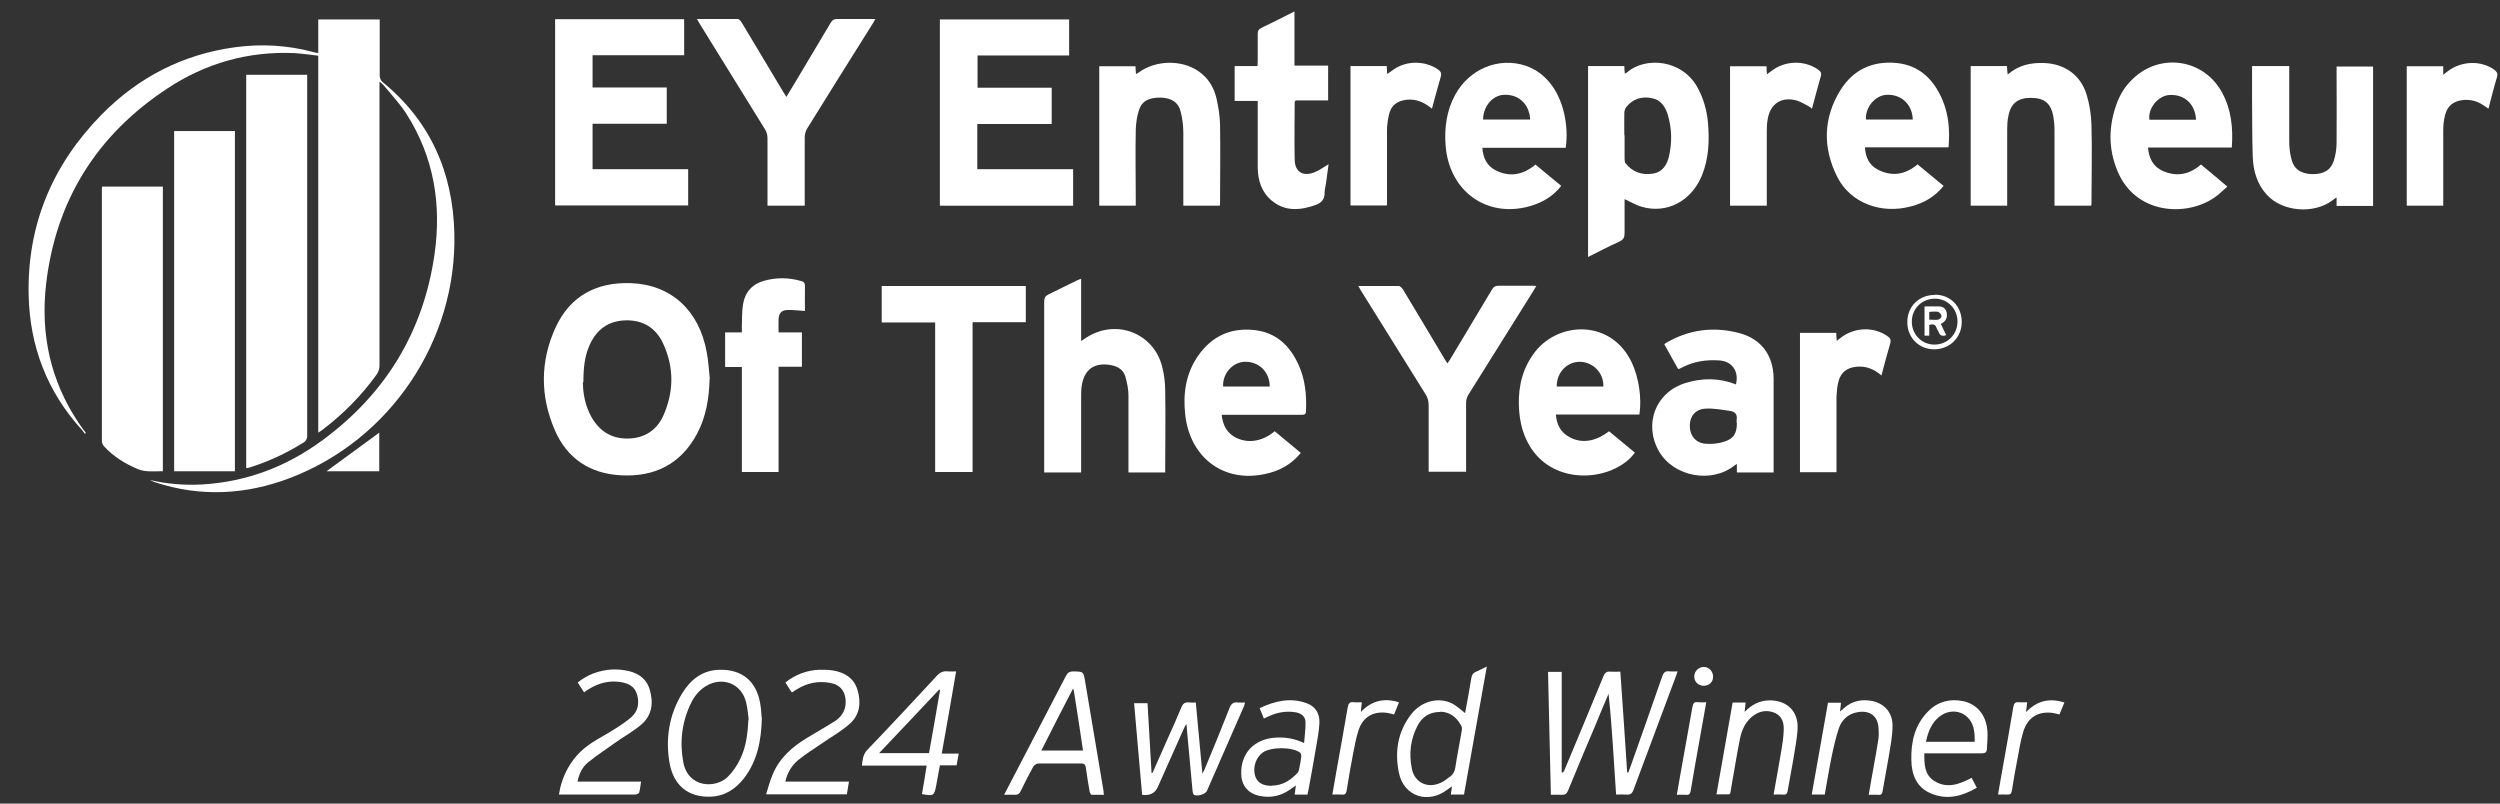
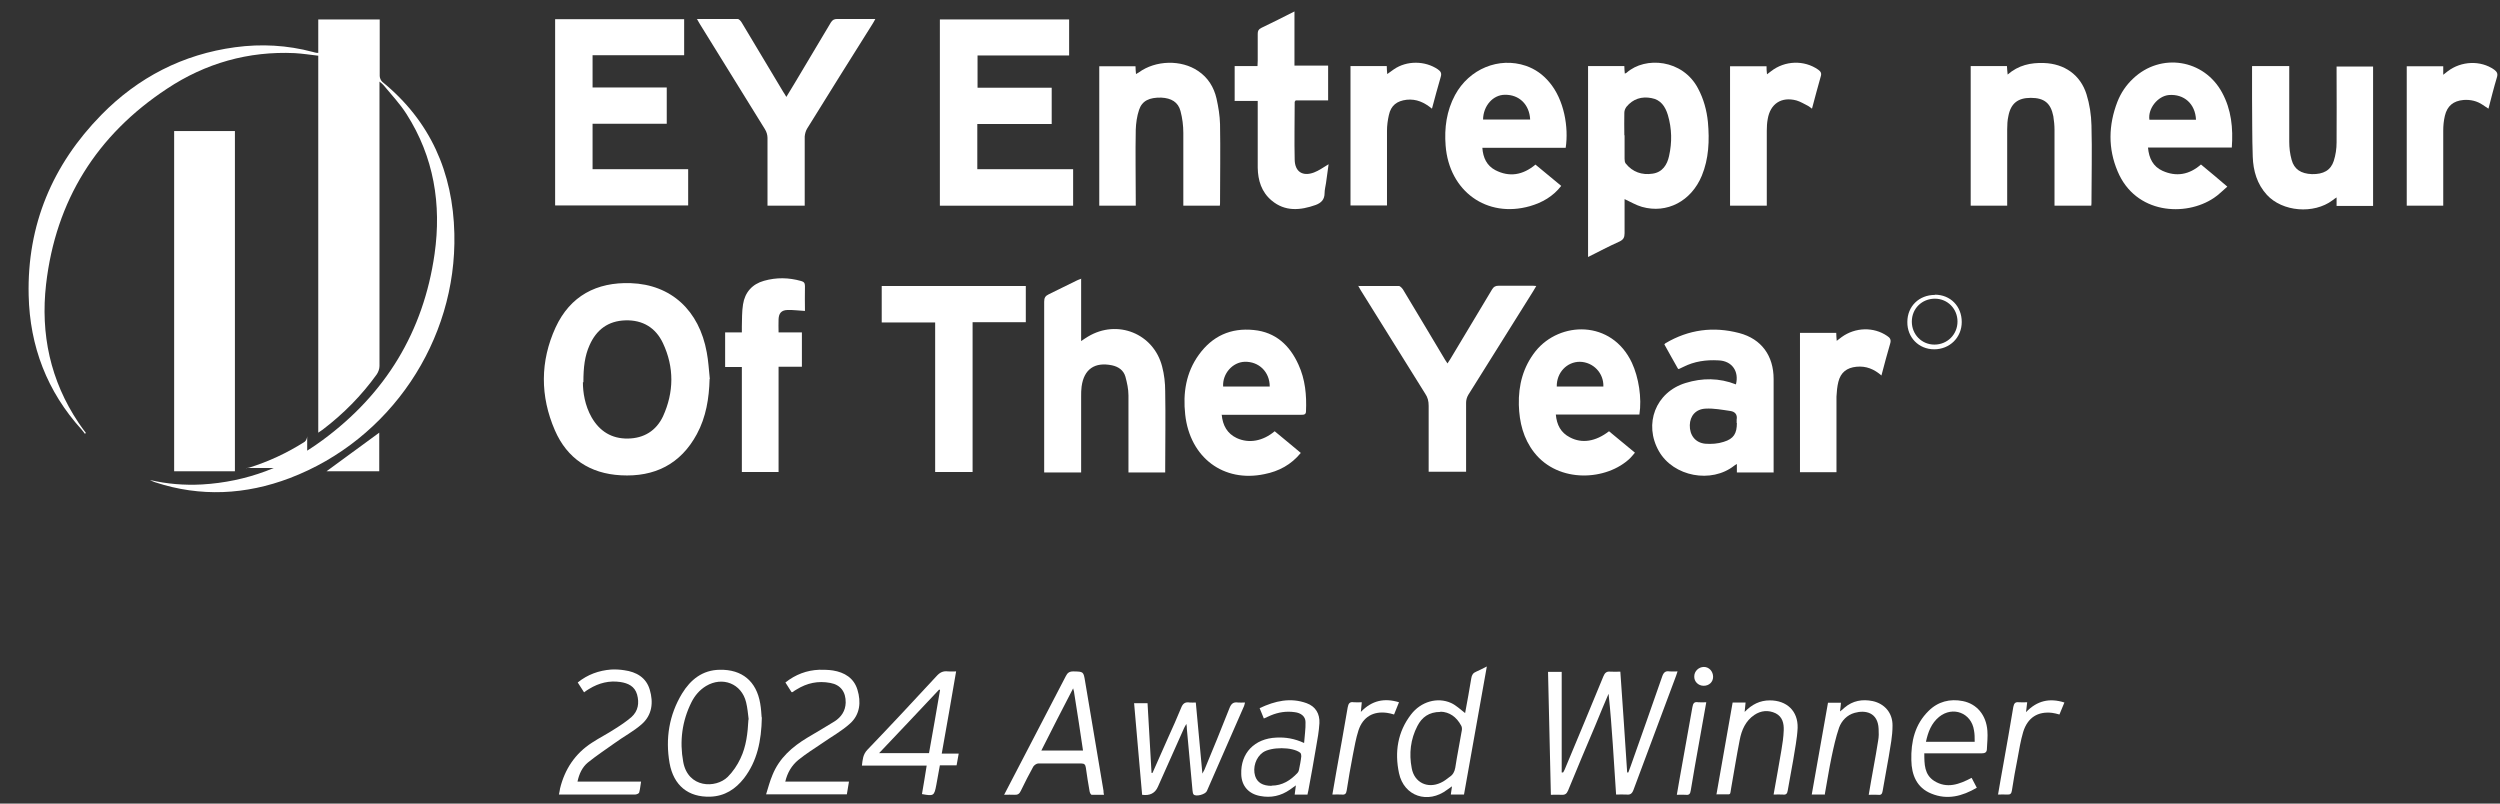
<svg xmlns="http://www.w3.org/2000/svg" width="112" height="36" viewBox="0 0 112 36" fill="none">
  <rect x="0" y="0" width="112" height="36" fill="#333333" stroke="none" />
  <g clip-path="url(#clip0_2564_2340)">
    <path d="M17.001 3.635C17.001 3.772 17.001 3.856 17.001 3.951C17.001 8.097 17.001 12.242 17.001 16.398C17.001 16.525 16.948 16.673 16.874 16.778C16.199 17.717 15.387 18.54 14.459 19.246C14.406 19.289 14.342 19.32 14.258 19.384L14.258 2.496C13.899 2.453 13.551 2.401 13.203 2.38C11.125 2.285 9.205 2.833 7.486 3.972C4.332 6.05 2.497 8.983 2.064 12.738C1.811 14.964 2.254 17.052 3.52 18.941C3.573 19.025 3.636 19.099 3.689 19.183C3.741 19.257 3.794 19.32 3.847 19.394C3.836 19.405 3.815 19.426 3.805 19.436C3.752 19.373 3.71 19.299 3.657 19.246C2.106 17.538 1.336 15.512 1.284 13.234C1.21 10.08 2.349 7.379 4.543 5.143C6.189 3.466 8.193 2.432 10.535 2.116C11.705 1.958 12.866 2.021 14.015 2.327C14.079 2.348 14.142 2.358 14.195 2.369C14.205 2.369 14.226 2.369 14.258 2.369L14.258 0.871H17.011C17.011 0.955 17.011 1.029 17.011 1.103C17.011 1.873 17.011 2.643 17.011 3.403C17.011 3.487 17.064 3.614 17.127 3.666C19.279 5.417 20.292 7.728 20.355 10.46C20.471 15.27 17.475 19.71 12.982 21.419C11.009 22.168 8.984 22.274 6.959 21.609C6.874 21.578 6.79 21.546 6.716 21.504C7.486 21.683 8.256 21.746 9.047 21.704C11.051 21.588 12.845 20.902 14.448 19.721C17.275 17.643 18.973 14.858 19.469 11.377C19.785 9.152 19.437 7.031 18.214 5.112C17.918 4.647 17.539 4.247 17.191 3.825C17.148 3.772 17.096 3.73 17.001 3.656L17.001 3.635Z" fill="white" />
-     <path d="M11.03 20.965L11.03 3.35H13.762C13.762 3.413 13.762 3.487 13.762 3.55C13.762 8.877 13.762 14.204 13.762 19.541C13.762 19.626 13.71 19.752 13.646 19.794C12.866 20.29 12.032 20.681 11.146 20.955C11.125 20.955 11.094 20.955 11.041 20.976L11.03 20.965Z" fill="white" />
+     <path d="M11.03 20.965H13.762C13.762 3.413 13.762 3.487 13.762 3.55C13.762 8.877 13.762 14.204 13.762 19.541C13.762 19.626 13.71 19.752 13.646 19.794C12.866 20.29 12.032 20.681 11.146 20.955C11.125 20.955 11.094 20.955 11.041 20.976L11.03 20.965Z" fill="white" />
    <path d="M10.524 21.113H7.802L7.802 5.871H10.524L10.524 21.113Z" fill="white" />
    <path d="M31.79 16.978C31.768 17.843 31.631 18.687 31.22 19.447C30.492 20.797 29.321 21.377 27.813 21.293C26.431 21.219 25.408 20.544 24.859 19.278C24.195 17.748 24.195 16.187 24.891 14.668C25.545 13.255 26.726 12.633 28.256 12.685C30.07 12.748 31.325 13.909 31.663 15.786C31.737 16.177 31.758 16.578 31.8 16.978H31.79ZM26.114 17.126C26.114 17.569 26.199 18.16 26.505 18.698C26.863 19.32 27.401 19.658 28.129 19.647C28.847 19.637 29.395 19.299 29.701 18.656C30.197 17.569 30.207 16.451 29.701 15.375C29.374 14.679 28.794 14.331 28.024 14.352C27.243 14.373 26.716 14.774 26.41 15.47C26.199 15.945 26.136 16.44 26.136 17.126H26.114Z" fill="white" />
-     <path d="M4.575 8.36H7.296L7.296 21.113C6.917 21.103 6.547 21.166 6.178 21.018C5.609 20.776 5.102 20.47 4.68 20.016C4.617 19.953 4.564 19.848 4.564 19.763C4.564 15.997 4.564 12.232 4.564 8.466C4.564 8.434 4.564 8.413 4.575 8.36Z" fill="white" />
    <path d="M42.106 9.215L42.106 0.871H47.897L47.897 2.485H43.794L43.794 3.93H47.116L47.116 5.555H43.783L43.783 7.58H48.076L48.076 9.215H42.106Z" fill="white" />
    <path d="M26.547 5.544L26.547 7.58H30.83L30.83 9.204H24.87L24.87 0.86H30.65L30.65 2.474H26.547L26.547 3.919H29.87L29.87 5.544H26.547Z" fill="white" />
    <path d="M71.145 2.96H72.77C72.77 3.076 72.781 3.171 72.791 3.297C72.833 3.276 72.854 3.276 72.875 3.255C73.709 2.517 75.386 2.654 76.072 3.962C76.325 4.436 76.462 4.943 76.515 5.47C76.588 6.293 76.557 7.105 76.24 7.875C75.766 9.014 74.679 9.584 73.561 9.268C73.297 9.194 73.055 9.046 72.781 8.92C72.781 9.426 72.781 9.932 72.781 10.449C72.781 10.639 72.728 10.734 72.559 10.818C72.084 11.029 71.631 11.272 71.145 11.514L71.145 2.949L71.145 2.96ZM72.781 6.061C72.781 6.409 72.781 6.768 72.781 7.116C72.781 7.19 72.791 7.274 72.833 7.327C73.139 7.707 73.561 7.854 74.036 7.78C74.479 7.717 74.69 7.38 74.774 6.989C74.911 6.377 74.901 5.766 74.721 5.154C74.605 4.774 74.405 4.468 73.983 4.394C73.55 4.31 73.16 4.426 72.865 4.785C72.812 4.858 72.77 4.953 72.77 5.048C72.759 5.386 72.77 5.723 72.77 6.061H72.781Z" fill="white" />
    <path d="M48.435 12.474L48.435 15.28C48.551 15.206 48.646 15.132 48.741 15.08C50.059 14.288 51.684 14.942 52.063 16.419C52.158 16.778 52.201 17.158 52.201 17.527C52.222 18.687 52.201 19.847 52.201 21.008C52.201 21.061 52.201 21.103 52.201 21.166H50.555C50.555 21.092 50.555 21.018 50.555 20.945C50.555 19.869 50.555 18.793 50.555 17.717C50.555 17.432 50.492 17.147 50.418 16.873C50.334 16.588 50.112 16.43 49.817 16.366C49.047 16.208 48.562 16.535 48.456 17.316C48.435 17.463 48.435 17.611 48.435 17.759C48.435 18.814 48.435 19.869 48.435 20.923C48.435 20.997 48.435 21.071 48.435 21.166H46.779L46.779 20.934C46.779 18.466 46.779 15.987 46.779 13.518C46.779 13.339 46.832 13.255 46.99 13.181C47.412 12.98 47.834 12.759 48.256 12.559C48.308 12.537 48.35 12.516 48.446 12.485L48.435 12.474Z" fill="white" />
    <path d="M79.447 21.166H77.812L77.812 20.786C77.749 20.828 77.717 20.839 77.696 20.86C76.673 21.672 74.975 21.356 74.321 20.217C73.624 18.993 74.173 17.569 75.513 17.158C76.261 16.926 77.021 16.926 77.77 17.221C77.918 16.63 77.591 16.166 76.989 16.145C76.441 16.113 75.903 16.187 75.407 16.44C75.344 16.472 75.27 16.504 75.207 16.535C75.186 16.525 75.165 16.514 75.165 16.504C74.964 16.145 74.764 15.797 74.563 15.428C74.584 15.407 74.595 15.386 74.616 15.375C75.65 14.763 76.757 14.616 77.918 14.921C78.92 15.185 79.458 15.945 79.458 16.978C79.458 18.286 79.458 19.594 79.458 20.902C79.458 20.987 79.458 21.071 79.458 21.177L79.447 21.166ZM77.802 18.951C77.802 18.898 77.802 18.856 77.802 18.803C77.844 18.571 77.728 18.445 77.527 18.413C77.158 18.36 76.778 18.286 76.409 18.307C75.966 18.328 75.713 18.634 75.703 19.046C75.692 19.489 75.945 19.837 76.399 19.879C76.673 19.9 76.968 19.879 77.221 19.795C77.675 19.658 77.812 19.415 77.812 18.951H77.802Z" fill="white" />
    <path d="M50.882 9.215H49.247L49.247 2.97H50.871C50.871 3.076 50.882 3.192 50.893 3.318C50.945 3.287 50.988 3.266 51.019 3.244C51.768 2.696 52.918 2.664 53.677 3.181C54.12 3.477 54.384 3.909 54.5 4.415C54.584 4.795 54.648 5.175 54.658 5.565C54.679 6.736 54.658 7.917 54.658 9.088C54.658 9.12 54.658 9.162 54.648 9.215H53.013C53.013 9.12 53.013 9.036 53.013 8.951C53.013 7.949 53.013 6.947 53.013 5.955C53.013 5.628 52.971 5.291 52.886 4.974C52.781 4.574 52.475 4.394 52.021 4.373C51.494 4.363 51.167 4.51 51.03 4.922C50.935 5.206 50.893 5.512 50.882 5.808C50.861 6.863 50.882 7.917 50.882 8.972C50.882 9.046 50.882 9.12 50.882 9.215Z" fill="white" />
    <path d="M89.922 9.215H88.287L88.287 2.96H89.911C89.911 3.076 89.932 3.181 89.943 3.34C90.428 2.918 90.977 2.802 91.567 2.823C92.485 2.854 93.202 3.35 93.476 4.226C93.614 4.669 93.687 5.143 93.698 5.618C93.73 6.768 93.698 7.928 93.698 9.078C93.698 9.12 93.698 9.162 93.687 9.215H92.042L92.042 8.983C92.042 7.928 92.042 6.873 92.042 5.818C92.042 5.618 92.021 5.407 91.989 5.207C91.873 4.616 91.578 4.384 90.977 4.384C90.396 4.384 90.08 4.637 89.974 5.207C89.932 5.396 89.922 5.597 89.922 5.797C89.922 6.863 89.922 7.928 89.922 8.983C89.922 9.057 89.922 9.131 89.922 9.226L89.922 9.215Z" fill="white" />
    <path d="M100.902 2.959H102.558C102.558 3.044 102.558 3.128 102.558 3.202C102.558 4.246 102.558 5.301 102.558 6.346C102.558 6.62 102.59 6.894 102.664 7.158C102.78 7.59 103.086 7.78 103.571 7.801C104.088 7.812 104.415 7.632 104.552 7.21C104.637 6.947 104.679 6.662 104.679 6.388C104.689 5.343 104.679 4.289 104.679 3.244C104.679 3.16 104.679 3.076 104.679 2.981H106.314L106.314 9.225H104.679L104.679 8.845C104.594 8.898 104.552 8.93 104.499 8.972C103.656 9.605 102.253 9.489 101.556 8.729C101.113 8.244 100.945 7.654 100.923 7.021C100.892 6.145 100.902 5.28 100.892 4.405C100.892 3.93 100.892 3.466 100.892 2.97L100.902 2.959Z" fill="white" />
-     <path d="M85.913 7.369C86.293 7.685 86.683 8.002 87.074 8.329C86.683 8.814 86.188 9.099 85.607 9.247C84.278 9.605 82.907 9.099 82.316 7.939C81.652 6.631 81.673 5.291 82.453 4.036C83.023 3.118 83.899 2.717 84.975 2.823C85.987 2.928 86.62 3.55 87.01 4.447C87.306 5.133 87.358 5.839 87.295 6.599H83.55C83.572 7.042 83.74 7.39 84.109 7.59C84.753 7.928 85.354 7.833 85.913 7.358L85.913 7.369ZM85.692 5.354C85.671 4.669 85.175 4.215 84.51 4.247C84.004 4.278 83.561 4.806 83.593 5.354H85.692Z" fill="white" />
    <path d="M68.783 7.369C69.162 7.685 69.553 8.001 69.943 8.328C69.574 8.803 69.089 9.077 68.54 9.236C66.61 9.784 64.922 8.571 64.764 6.525C64.701 5.734 64.806 4.963 65.186 4.257C65.819 3.086 67.148 2.537 68.361 2.949C68.783 3.096 69.12 3.339 69.405 3.677C70.08 4.468 70.281 5.712 70.143 6.62H66.409C66.441 7.073 66.61 7.421 66.99 7.622C67.622 7.949 68.224 7.843 68.783 7.379L68.783 7.369ZM66.441 5.354H68.551C68.519 4.679 68.055 4.236 67.422 4.246C66.884 4.246 66.451 4.742 66.441 5.354Z" fill="white" />
    <path d="M98.603 7.369C98.993 7.696 99.373 8.002 99.784 8.361C99.573 8.54 99.394 8.73 99.183 8.867C97.917 9.721 95.671 9.595 94.869 7.675C94.436 6.652 94.457 5.608 94.858 4.563C95.016 4.162 95.249 3.814 95.565 3.519C96.799 2.348 98.74 2.644 99.552 4.152C99.964 4.911 100.048 5.734 99.985 6.61H96.23C96.272 7.095 96.462 7.464 96.883 7.654C97.495 7.928 98.076 7.833 98.603 7.369ZM98.381 5.365C98.35 4.648 97.843 4.205 97.168 4.257C96.673 4.3 96.219 4.859 96.293 5.365H98.381Z" fill="white" />
    <path d="M73.435 18.571H69.701C69.743 19.035 69.922 19.383 70.333 19.594C70.871 19.879 71.483 19.784 72.084 19.32C72.464 19.636 72.844 19.953 73.245 20.28C73.171 20.364 73.108 20.449 73.034 20.523C71.99 21.535 69.827 21.672 68.73 20.269C68.245 19.647 68.066 18.919 68.044 18.139C68.023 17.253 68.234 16.44 68.793 15.733C69.88 14.383 72.201 14.32 73.108 16.25C73.413 16.904 73.561 17.833 73.445 18.571H73.435ZM71.831 17.316C71.852 16.715 71.378 16.219 70.776 16.208C70.196 16.208 69.732 16.693 69.743 17.316H71.842H71.831Z" fill="white" />
    <path d="M54.732 18.571C54.775 19.067 54.985 19.426 55.407 19.626C55.956 19.879 56.578 19.763 57.106 19.32C57.485 19.637 57.876 19.953 58.276 20.291C57.844 20.818 57.295 21.113 56.652 21.24C54.817 21.63 53.308 20.502 53.097 18.571C52.992 17.611 53.129 16.694 53.709 15.892C54.31 15.059 55.133 14.679 56.167 14.784C57.148 14.879 57.781 15.47 58.171 16.335C58.477 17 58.54 17.706 58.509 18.424C58.509 18.582 58.403 18.582 58.298 18.582C57.201 18.582 56.104 18.582 55.007 18.582C54.933 18.582 54.859 18.582 54.743 18.582L54.732 18.571ZM54.785 17.316H56.884C56.884 16.662 56.399 16.187 55.755 16.208C55.218 16.23 54.764 16.736 54.796 17.316H54.785Z" fill="white" />
    <path d="M31.209 0.85C31.853 0.85 32.443 0.85 33.045 0.85C33.108 0.85 33.192 0.945 33.234 1.019C33.857 2.053 34.469 3.086 35.091 4.12C35.133 4.183 35.175 4.247 35.228 4.342C35.481 3.93 35.713 3.54 35.945 3.15C36.367 2.432 36.8 1.726 37.222 1.008C37.296 0.892 37.37 0.85 37.507 0.85C38.066 0.85 38.614 0.85 39.215 0.85C39.163 0.945 39.131 1.008 39.089 1.072C38.108 2.633 37.127 4.194 36.156 5.766C36.093 5.871 36.062 5.998 36.051 6.114C36.051 7.063 36.051 8.012 36.051 8.962C36.051 9.036 36.051 9.12 36.051 9.215H34.384C34.384 9.141 34.384 9.067 34.384 9.004C34.384 8.065 34.384 7.116 34.384 6.177C34.384 6.05 34.342 5.903 34.268 5.787C33.298 4.215 32.327 2.654 31.357 1.082C31.325 1.019 31.283 0.966 31.23 0.861L31.209 0.85Z" fill="white" />
    <path d="M60.84 12.812C61.473 12.812 62.074 12.812 62.665 12.812C62.728 12.812 62.812 12.907 62.855 12.97C63.487 14.014 64.11 15.069 64.743 16.124C64.774 16.177 64.806 16.219 64.848 16.282C64.89 16.208 64.933 16.155 64.964 16.103C65.587 15.058 66.219 14.014 66.842 12.97C66.916 12.843 67 12.801 67.137 12.801C67.622 12.801 68.108 12.801 68.593 12.801C68.656 12.801 68.73 12.801 68.825 12.812C68.772 12.907 68.73 12.98 68.688 13.044C67.717 14.594 66.747 16.145 65.776 17.695C65.713 17.801 65.681 17.928 65.681 18.044C65.681 18.993 65.681 19.942 65.681 20.892C65.681 20.965 65.681 21.039 65.681 21.134H64.004C64.004 21.06 64.004 20.976 64.004 20.902C64.004 19.995 64.004 19.088 64.004 18.181C64.004 17.97 63.962 17.801 63.846 17.632C62.886 16.092 61.926 14.552 60.966 13.012C60.935 12.949 60.893 12.896 60.84 12.79L60.84 12.812Z" fill="white" />
    <path d="M41.906 14.447H39.501L39.501 12.812H45.956L45.956 14.436H43.572L43.572 21.145H41.895L41.895 14.436L41.906 14.447Z" fill="white" />
    <path d="M55.313 4.51L55.313 2.959H56.336C56.336 2.864 56.346 2.791 56.346 2.717C56.346 2.316 56.346 1.915 56.346 1.514C56.346 1.388 56.378 1.314 56.505 1.251C56.99 1.019 57.475 0.776 57.992 0.512L57.992 2.938H59.5L59.5 4.499H58.045C58.023 4.542 58.002 4.552 58.002 4.563C58.002 5.428 57.981 6.293 58.002 7.158C58.013 7.696 58.361 7.917 58.867 7.727C59.089 7.643 59.289 7.495 59.521 7.358C59.479 7.643 59.447 7.928 59.405 8.202C59.384 8.35 59.342 8.497 59.342 8.645C59.342 8.94 59.194 9.088 58.941 9.183C58.255 9.426 57.57 9.489 56.969 8.983C56.515 8.603 56.357 8.086 56.346 7.516C56.346 6.599 56.346 5.691 56.346 4.774L56.346 4.521H55.302L55.313 4.51Z" fill="white" />
    <path d="M36.062 13.93C35.788 13.919 35.534 13.877 35.271 13.888C35.007 13.898 34.891 14.036 34.88 14.299C34.87 14.489 34.88 14.679 34.88 14.89H35.925L35.925 16.43H34.88L34.88 21.145H33.235L33.235 16.441H32.486L32.486 14.89H33.235C33.235 14.784 33.235 14.7 33.235 14.626C33.245 14.299 33.235 13.962 33.288 13.635C33.372 13.097 33.699 12.727 34.226 12.58C34.785 12.422 35.334 12.432 35.893 12.59C36.009 12.622 36.062 12.675 36.062 12.812C36.051 13.192 36.062 13.571 36.062 13.909L36.062 13.93Z" fill="white" />
    <path d="M109.468 9.215H107.822L107.822 2.97H109.457L109.457 3.35C109.552 3.276 109.605 3.234 109.658 3.192C110.269 2.728 111.134 2.696 111.736 3.118C111.862 3.213 111.915 3.297 111.862 3.466C111.725 3.92 111.609 4.384 111.483 4.869C111.388 4.806 111.314 4.753 111.229 4.7C110.966 4.521 110.681 4.457 110.364 4.479C109.911 4.521 109.637 4.742 109.531 5.185C109.478 5.407 109.457 5.628 109.457 5.85C109.457 6.894 109.457 7.938 109.457 8.972C109.457 9.046 109.457 9.12 109.457 9.215H109.468Z" fill="white" />
    <path d="M64.152 4.869C63.804 4.584 63.456 4.426 63.023 4.468C62.58 4.521 62.316 4.721 62.222 5.154C62.169 5.386 62.137 5.628 62.137 5.86C62.137 6.894 62.137 7.928 62.137 8.962C62.137 9.035 62.137 9.12 62.137 9.204H60.502L60.502 2.96H62.127C62.127 3.065 62.137 3.181 62.148 3.318C62.253 3.244 62.348 3.171 62.443 3.107C63.023 2.706 63.846 2.717 64.416 3.107C64.553 3.202 64.595 3.287 64.542 3.455C64.405 3.909 64.289 4.373 64.152 4.869Z" fill="white" />
    <path d="M79.141 9.215H77.506L77.506 2.97H79.141C79.141 3.076 79.141 3.181 79.162 3.329C79.236 3.276 79.289 3.234 79.342 3.192C79.964 2.706 80.829 2.685 81.451 3.118C81.567 3.202 81.62 3.276 81.567 3.434C81.43 3.898 81.314 4.373 81.177 4.869C81.114 4.827 81.061 4.774 80.998 4.742C80.829 4.658 80.66 4.552 80.481 4.5C79.806 4.32 79.31 4.647 79.194 5.333C79.162 5.502 79.152 5.681 79.152 5.86C79.152 6.894 79.152 7.928 79.152 8.962L79.152 9.215H79.141Z" fill="white" />
    <path d="M84.299 16.831C83.962 16.535 83.603 16.388 83.171 16.43C82.738 16.472 82.464 16.683 82.359 17.105C82.306 17.316 82.285 17.548 82.274 17.77C82.274 18.814 82.274 19.869 82.274 20.913L82.274 21.156H80.639L80.639 14.911H82.264C82.264 15.016 82.274 15.132 82.285 15.27C82.369 15.206 82.443 15.153 82.506 15.101C83.118 14.658 83.941 14.637 84.542 15.048C84.679 15.132 84.732 15.227 84.679 15.396C84.542 15.85 84.426 16.314 84.289 16.82L84.299 16.831Z" fill="white" />
    <path d="M72.949 34.605C72.981 34.51 73.023 34.415 73.055 34.32C73.529 32.98 74.004 31.64 74.468 30.301C74.531 30.122 74.616 30.048 74.795 30.079C74.901 30.09 75.017 30.079 75.154 30.079C75.133 30.153 75.112 30.216 75.091 30.269C74.458 31.978 73.814 33.676 73.181 35.385C73.118 35.554 73.034 35.617 72.865 35.596C72.717 35.586 72.57 35.596 72.401 35.596C72.348 34.837 72.306 34.088 72.253 33.339C72.2 32.59 72.148 31.841 72.063 31.081C71.863 31.556 71.662 32.02 71.472 32.495C71.061 33.465 70.65 34.436 70.249 35.417C70.186 35.565 70.112 35.617 69.954 35.607C69.806 35.596 69.658 35.607 69.479 35.607C69.437 33.761 69.394 31.936 69.352 30.101H69.964L69.964 34.605H70.027C70.049 34.573 70.08 34.52 70.101 34.468C70.681 33.075 71.262 31.693 71.831 30.301C71.894 30.143 71.979 30.069 72.148 30.09C72.285 30.101 72.422 30.09 72.591 30.09C72.696 31.609 72.802 33.107 72.897 34.605C72.907 34.605 72.928 34.605 72.939 34.605H72.949Z" fill="white" />
    <path d="M34.131 32.136C34.11 33.202 33.92 34.098 33.33 34.868C32.95 35.353 32.465 35.67 31.821 35.691C30.84 35.723 30.176 35.195 29.996 34.183C29.806 33.086 29.975 32.031 30.555 31.071C30.935 30.448 31.473 30.016 32.243 30.006C33.245 29.984 33.889 30.522 34.057 31.514C34.1 31.756 34.11 31.999 34.121 32.136H34.131ZM33.541 32.231C33.509 31.978 33.488 31.714 33.425 31.461C33.224 30.628 32.37 30.29 31.631 30.733C31.336 30.913 31.125 31.166 30.977 31.461C30.555 32.305 30.439 33.212 30.608 34.13C30.819 35.311 32.064 35.332 32.602 34.805C32.834 34.573 33.034 34.278 33.171 33.982C33.435 33.434 33.498 32.832 33.53 32.231H33.541Z" fill="white" />
    <path d="M51.642 34.605C51.874 34.077 52.106 33.55 52.338 33.033C52.538 32.59 52.739 32.147 52.918 31.704C52.992 31.514 53.097 31.44 53.298 31.472C53.382 31.483 53.467 31.472 53.572 31.472C53.667 32.527 53.762 33.56 53.867 34.657C53.92 34.563 53.941 34.52 53.962 34.478C54.342 33.56 54.722 32.643 55.08 31.725C55.154 31.535 55.249 31.44 55.46 31.472C55.555 31.483 55.65 31.472 55.777 31.472C55.755 31.535 55.755 31.588 55.734 31.63C55.175 32.896 54.627 34.172 54.068 35.438C54.005 35.586 53.593 35.702 53.477 35.596C53.435 35.554 53.435 35.47 53.424 35.407C53.34 34.489 53.256 33.571 53.171 32.653C53.171 32.601 53.171 32.548 53.15 32.432C53.097 32.527 53.066 32.569 53.045 32.622C52.654 33.497 52.264 34.373 51.874 35.248C51.747 35.537 51.512 35.656 51.167 35.607C51.051 34.246 50.924 32.885 50.808 31.504H51.41C51.473 32.548 51.526 33.582 51.589 34.626C51.599 34.626 51.621 34.626 51.631 34.626L51.642 34.605Z" fill="white" />
    <path d="M44.985 35.606C45.418 34.773 45.829 33.992 46.23 33.212C46.736 32.242 47.243 31.271 47.749 30.29C47.823 30.142 47.907 30.079 48.087 30.079C48.54 30.09 48.54 30.079 48.614 30.533C48.888 32.168 49.163 33.792 49.437 35.427C49.437 35.48 49.437 35.522 49.458 35.606C49.268 35.606 49.089 35.606 48.909 35.606C48.867 35.606 48.825 35.511 48.815 35.459C48.751 35.111 48.698 34.752 48.646 34.393C48.625 34.256 48.582 34.203 48.435 34.203C47.791 34.203 47.158 34.203 46.515 34.203C46.441 34.203 46.336 34.277 46.293 34.341C46.093 34.699 45.914 35.058 45.734 35.427C45.671 35.564 45.597 35.617 45.439 35.606C45.302 35.596 45.165 35.606 44.975 35.606H44.985ZM48.076 30.839C47.58 31.799 47.116 32.695 46.652 33.623H48.519C48.392 32.769 48.266 31.925 48.129 31.081C48.129 31.018 48.108 30.955 48.076 30.839Z" fill="white" />
    <path d="M65.639 31.936C65.734 31.43 65.829 30.902 65.914 30.385C65.935 30.238 65.998 30.143 66.135 30.09C66.283 30.027 66.42 29.953 66.61 29.858C66.262 31.788 65.924 33.687 65.587 35.596H64.996C65.017 35.47 65.028 35.364 65.049 35.227C64.964 35.29 64.891 35.343 64.827 35.385C63.973 36.029 62.897 35.681 62.675 34.636C62.475 33.697 62.612 32.79 63.213 32.01C63.656 31.43 64.395 31.219 65.007 31.493C65.239 31.598 65.428 31.788 65.639 31.947L65.639 31.936ZM64.532 31.894C64.015 31.894 63.699 32.136 63.498 32.527C63.192 33.117 63.118 33.761 63.245 34.415C63.361 35.058 63.952 35.343 64.542 35.069C64.69 35.005 64.817 34.9 64.943 34.805C65.091 34.71 65.165 34.573 65.196 34.394C65.281 33.835 65.397 33.276 65.492 32.706C65.502 32.643 65.492 32.558 65.46 32.506C65.249 32.115 64.933 31.894 64.532 31.883L64.532 31.894Z" fill="white" />
    <path d="M41.515 34.299H38.614C38.646 34.035 38.657 33.803 38.857 33.592C39.901 32.505 40.924 31.408 41.947 30.301C42.095 30.132 42.243 30.048 42.475 30.079C42.58 30.09 42.697 30.079 42.834 30.079C42.623 31.314 42.412 32.526 42.19 33.761H42.95C42.918 33.951 42.886 34.109 42.855 34.288H42.106C42.053 34.584 42 34.879 41.947 35.164C41.853 35.659 41.831 35.67 41.304 35.575C41.378 35.164 41.441 34.752 41.515 34.299ZM42.116 30.913C42.106 30.913 42.085 30.902 42.074 30.892C41.188 31.83 40.302 32.78 39.384 33.74H41.62C41.789 32.79 41.958 31.841 42.116 30.902L42.116 30.913Z" fill="white" />
    <path d="M26.167 31.018C26.072 30.871 25.988 30.734 25.882 30.575C26.326 30.217 26.832 30.037 27.38 29.995C27.57 29.985 27.771 29.995 27.971 30.027C28.509 30.101 28.952 30.354 29.11 30.902C29.279 31.472 29.216 32.031 28.752 32.442C28.382 32.769 27.929 33.002 27.528 33.297C27.127 33.582 26.716 33.856 26.336 34.162C26.083 34.373 25.946 34.668 25.872 35.016H28.72C28.688 35.196 28.678 35.354 28.636 35.501C28.625 35.554 28.509 35.596 28.446 35.596C27.771 35.596 27.096 35.596 26.42 35.596C25.967 35.596 25.524 35.596 25.039 35.596C25.06 35.491 25.081 35.407 25.091 35.322C25.302 34.457 25.766 33.761 26.515 33.276C26.853 33.054 27.212 32.875 27.549 32.653C27.802 32.495 28.055 32.326 28.288 32.126C28.593 31.852 28.646 31.493 28.541 31.113C28.435 30.744 28.14 30.607 27.792 30.554C27.296 30.48 26.832 30.596 26.399 30.86C26.326 30.902 26.262 30.945 26.178 31.008L26.167 31.018Z" fill="white" />
    <path d="M35.186 35.016H38.034C38.003 35.216 37.971 35.396 37.939 35.586H34.321C34.416 35.28 34.49 34.995 34.606 34.721C34.912 33.961 35.492 33.455 36.178 33.043C36.579 32.801 36.99 32.569 37.391 32.316C37.686 32.126 37.876 31.851 37.887 31.482C37.897 31.008 37.665 30.68 37.201 30.596C36.653 30.491 36.157 30.596 35.682 30.891C35.619 30.923 35.566 30.965 35.503 31.008C35.503 31.008 35.492 31.008 35.461 31.008C35.376 30.87 35.281 30.733 35.186 30.575C35.64 30.216 36.146 30.026 36.705 30.005C36.906 30.005 37.117 30.005 37.317 30.037C37.834 30.121 38.256 30.375 38.414 30.902C38.583 31.451 38.53 32.01 38.087 32.41C37.718 32.748 37.254 33.001 36.832 33.297C36.473 33.539 36.104 33.771 35.766 34.045C35.471 34.288 35.271 34.615 35.176 35.037L35.186 35.016Z" fill="white" />
    <path d="M58.583 35.597H58.002C58.023 35.459 58.034 35.343 58.055 35.185C57.95 35.259 57.865 35.322 57.791 35.375C57.38 35.66 56.937 35.755 56.452 35.66C55.935 35.565 55.618 35.206 55.608 34.679C55.576 33.74 56.199 33.086 57.18 33.044C57.591 33.023 57.992 33.086 58.424 33.286C58.445 32.959 58.498 32.654 58.487 32.348C58.487 32.094 58.277 31.936 58.002 31.905C57.633 31.852 57.275 31.905 56.926 32.052C56.831 32.094 56.736 32.137 56.62 32.189C56.557 32.042 56.505 31.894 56.431 31.725C57.127 31.398 57.812 31.24 58.54 31.504C58.941 31.651 59.131 31.979 59.11 32.4C59.089 32.759 59.026 33.107 58.962 33.466C58.857 34.12 58.73 34.774 58.614 35.417C58.604 35.48 58.583 35.533 58.572 35.607L58.583 35.597ZM56.969 35.196C57.443 35.196 57.812 34.964 58.129 34.626C58.161 34.594 58.182 34.542 58.192 34.499C58.234 34.288 58.277 34.088 58.298 33.877C58.298 33.824 58.287 33.751 58.245 33.719C57.897 33.455 56.947 33.455 56.578 33.708C56.262 33.93 56.114 34.383 56.23 34.763C56.325 35.059 56.568 35.206 56.969 35.206L56.969 35.196Z" fill="white" />
    <path d="M86.209 33.74C86.209 34.236 86.209 34.7 86.651 34.985C87.221 35.343 87.77 35.143 88.329 34.847C88.403 34.984 88.476 35.132 88.561 35.291C87.907 35.67 87.242 35.849 86.525 35.554C85.871 35.291 85.639 34.721 85.628 34.056C85.607 33.223 85.787 32.453 86.398 31.852C86.82 31.43 87.358 31.293 87.938 31.409C88.561 31.535 88.983 32.031 89.035 32.738C89.057 33.002 89.025 33.276 89.014 33.539C89.014 33.708 88.93 33.75 88.772 33.75C88.002 33.75 87.242 33.75 86.472 33.75H86.219L86.209 33.74ZM88.466 33.233C88.466 33.044 88.466 32.875 88.434 32.717C88.318 31.936 87.485 31.62 86.873 32.115C86.525 32.4 86.377 32.791 86.282 33.233H88.466Z" fill="white" />
    <path d="M81.768 35.596H81.166C81.409 34.215 81.652 32.854 81.894 31.483H82.475C82.464 31.609 82.453 31.725 82.432 31.873C82.517 31.809 82.58 31.757 82.633 31.704C83.002 31.388 83.434 31.314 83.898 31.409C84.426 31.525 84.795 31.936 84.785 32.516C84.785 32.98 84.69 33.434 84.616 33.898C84.531 34.415 84.426 34.921 84.342 35.438C84.32 35.565 84.278 35.628 84.141 35.607C84.015 35.596 83.877 35.607 83.719 35.607C83.793 35.185 83.856 34.795 83.93 34.404C84.004 33.993 84.078 33.592 84.141 33.181C84.173 33.012 84.173 32.833 84.162 32.653C84.131 31.915 83.572 31.799 83.086 31.936C82.749 32.031 82.506 32.284 82.39 32.601C82.242 33.033 82.147 33.476 82.053 33.919C81.936 34.478 81.852 35.037 81.747 35.607L81.768 35.596Z" fill="white" />
    <path d="M76.894 35.607C77.137 34.204 77.379 32.843 77.622 31.472H78.202C78.192 31.599 78.181 31.725 78.16 31.894C78.487 31.556 78.846 31.377 79.289 31.377C80.048 31.377 80.555 31.852 80.534 32.611C80.512 33.096 80.407 33.582 80.333 34.067C80.259 34.52 80.164 34.963 80.09 35.417C80.069 35.554 80.017 35.617 79.869 35.596C79.742 35.586 79.605 35.596 79.457 35.596C79.574 34.921 79.7 34.267 79.806 33.613C79.858 33.318 79.901 33.012 79.911 32.717C79.922 32.411 79.858 32.115 79.552 31.957C79.225 31.799 78.888 31.831 78.593 32.031C78.202 32.295 78.023 32.706 77.939 33.149C77.801 33.856 77.685 34.573 77.559 35.29C77.496 35.66 77.559 35.575 77.211 35.586C77.116 35.586 77.031 35.586 76.905 35.586L76.894 35.607Z" fill="white" />
    <path d="M61.008 31.461C60.998 31.599 60.987 31.715 60.966 31.894C61.462 31.377 62.021 31.261 62.675 31.461C62.601 31.651 62.528 31.831 62.454 32.01C62.338 31.978 62.243 31.947 62.137 31.936C61.525 31.852 61.061 32.115 60.861 32.717C60.745 33.075 60.681 33.455 60.608 33.824C60.502 34.352 60.418 34.879 60.333 35.406C60.312 35.554 60.26 35.617 60.101 35.596C59.975 35.586 59.848 35.596 59.69 35.596C59.753 35.227 59.816 34.89 59.869 34.563C60.038 33.603 60.217 32.653 60.376 31.693C60.407 31.514 60.471 31.43 60.65 31.461C60.755 31.472 60.871 31.461 60.998 31.461H61.008Z" fill="white" />
    <path d="M89.51 35.607C89.595 35.122 89.668 34.679 89.753 34.225C89.901 33.371 90.059 32.527 90.196 31.672C90.228 31.503 90.291 31.44 90.449 31.461C90.565 31.472 90.681 31.461 90.818 31.461C90.797 31.609 90.787 31.736 90.766 31.904C91.261 31.387 91.82 31.261 92.485 31.472C92.401 31.672 92.337 31.841 92.263 32.01C92.137 31.978 92.042 31.947 91.936 31.936C91.293 31.862 90.839 32.147 90.639 32.79C90.523 33.181 90.46 33.581 90.386 33.982C90.291 34.457 90.207 34.932 90.133 35.417C90.112 35.554 90.059 35.607 89.922 35.596C89.795 35.586 89.658 35.596 89.5 35.596L89.51 35.607Z" fill="white" />
    <path d="M76.441 31.461C76.325 32.094 76.219 32.695 76.114 33.297C75.987 34.003 75.861 34.71 75.745 35.417C75.724 35.565 75.671 35.628 75.523 35.607C75.397 35.596 75.27 35.607 75.122 35.607C75.196 35.195 75.259 34.794 75.333 34.404C75.492 33.497 75.66 32.59 75.819 31.683C75.85 31.503 75.903 31.43 76.082 31.461C76.188 31.472 76.304 31.461 76.451 31.461H76.441Z" fill="white" />
    <path d="M16.99 21.113H14.627C15.408 20.544 16.199 19.963 16.99 19.383L16.99 21.113Z" fill="white" />
    <path d="M86.683 13.202C87.379 13.202 87.886 13.719 87.886 14.425C87.886 15.121 87.348 15.649 86.652 15.649C85.956 15.649 85.439 15.111 85.449 14.425C85.449 13.719 85.977 13.212 86.683 13.212L86.683 13.202ZM85.65 14.415C85.65 14.984 86.093 15.438 86.662 15.438C87.242 15.438 87.696 14.984 87.696 14.404C87.696 13.835 87.253 13.381 86.683 13.381C86.103 13.381 85.65 13.824 85.65 14.404L85.65 14.415Z" fill="white" />
    <path d="M76.325 30.723C76.082 30.723 75.892 30.533 75.903 30.301C75.903 30.069 76.103 29.879 76.335 29.879C76.567 29.879 76.747 30.079 76.747 30.322C76.747 30.554 76.567 30.723 76.325 30.723Z" fill="white" />
-     <path d="M86.43 14.573L86.43 15.037H86.219L86.219 13.729C86.451 13.729 86.683 13.719 86.905 13.729C87.063 13.74 87.179 13.845 87.211 14.004C87.253 14.225 87.179 14.404 86.947 14.51C87.031 14.679 87.105 14.837 87.19 15.016C87.021 15.069 86.915 15.048 86.852 14.879C86.831 14.816 86.778 14.752 86.757 14.689C86.704 14.531 86.599 14.499 86.42 14.563L86.43 14.573ZM86.441 14.32C86.588 14.32 86.715 14.341 86.831 14.32C86.894 14.309 86.989 14.214 86.979 14.162C86.979 14.098 86.894 13.993 86.831 13.972C86.704 13.94 86.578 13.972 86.43 13.972L86.43 14.331L86.441 14.32Z" fill="white" />
  </g>
  <defs>
    <clipPath id="clip0_2564_2340">
      <rect width="111" height="36" fill="white" transform="translate(0.949)" />
    </clipPath>
  </defs>
</svg>